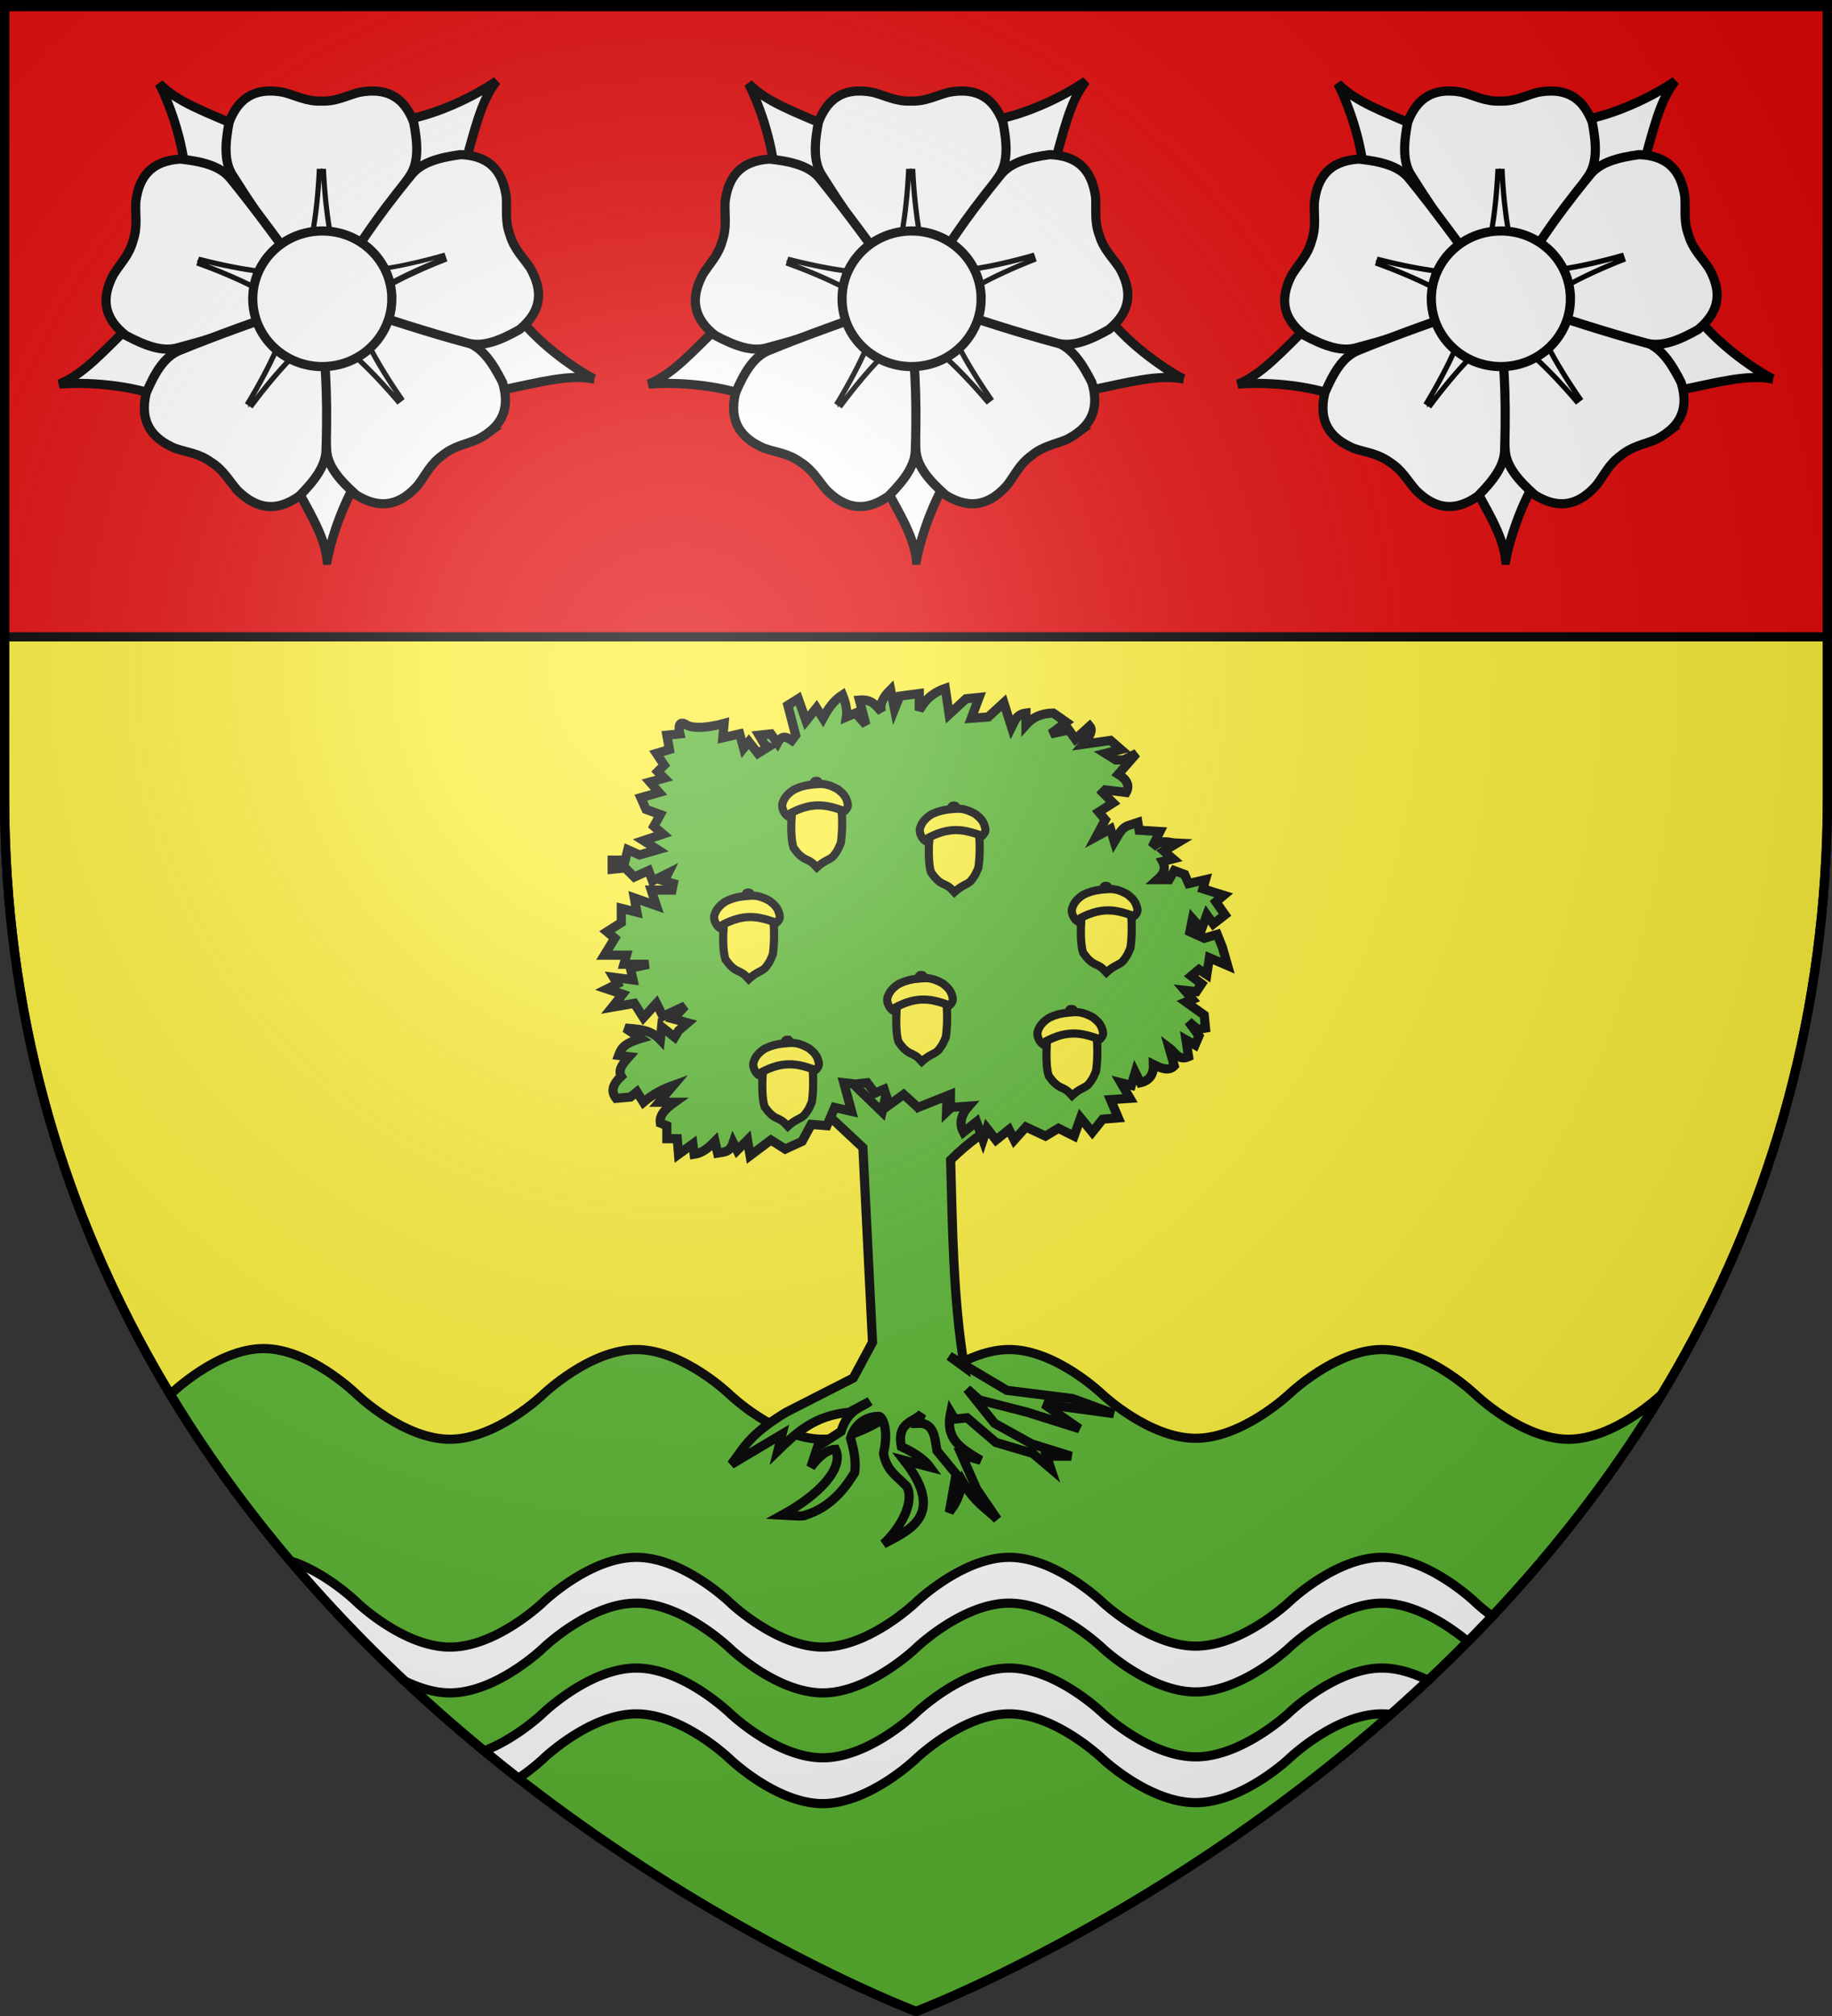
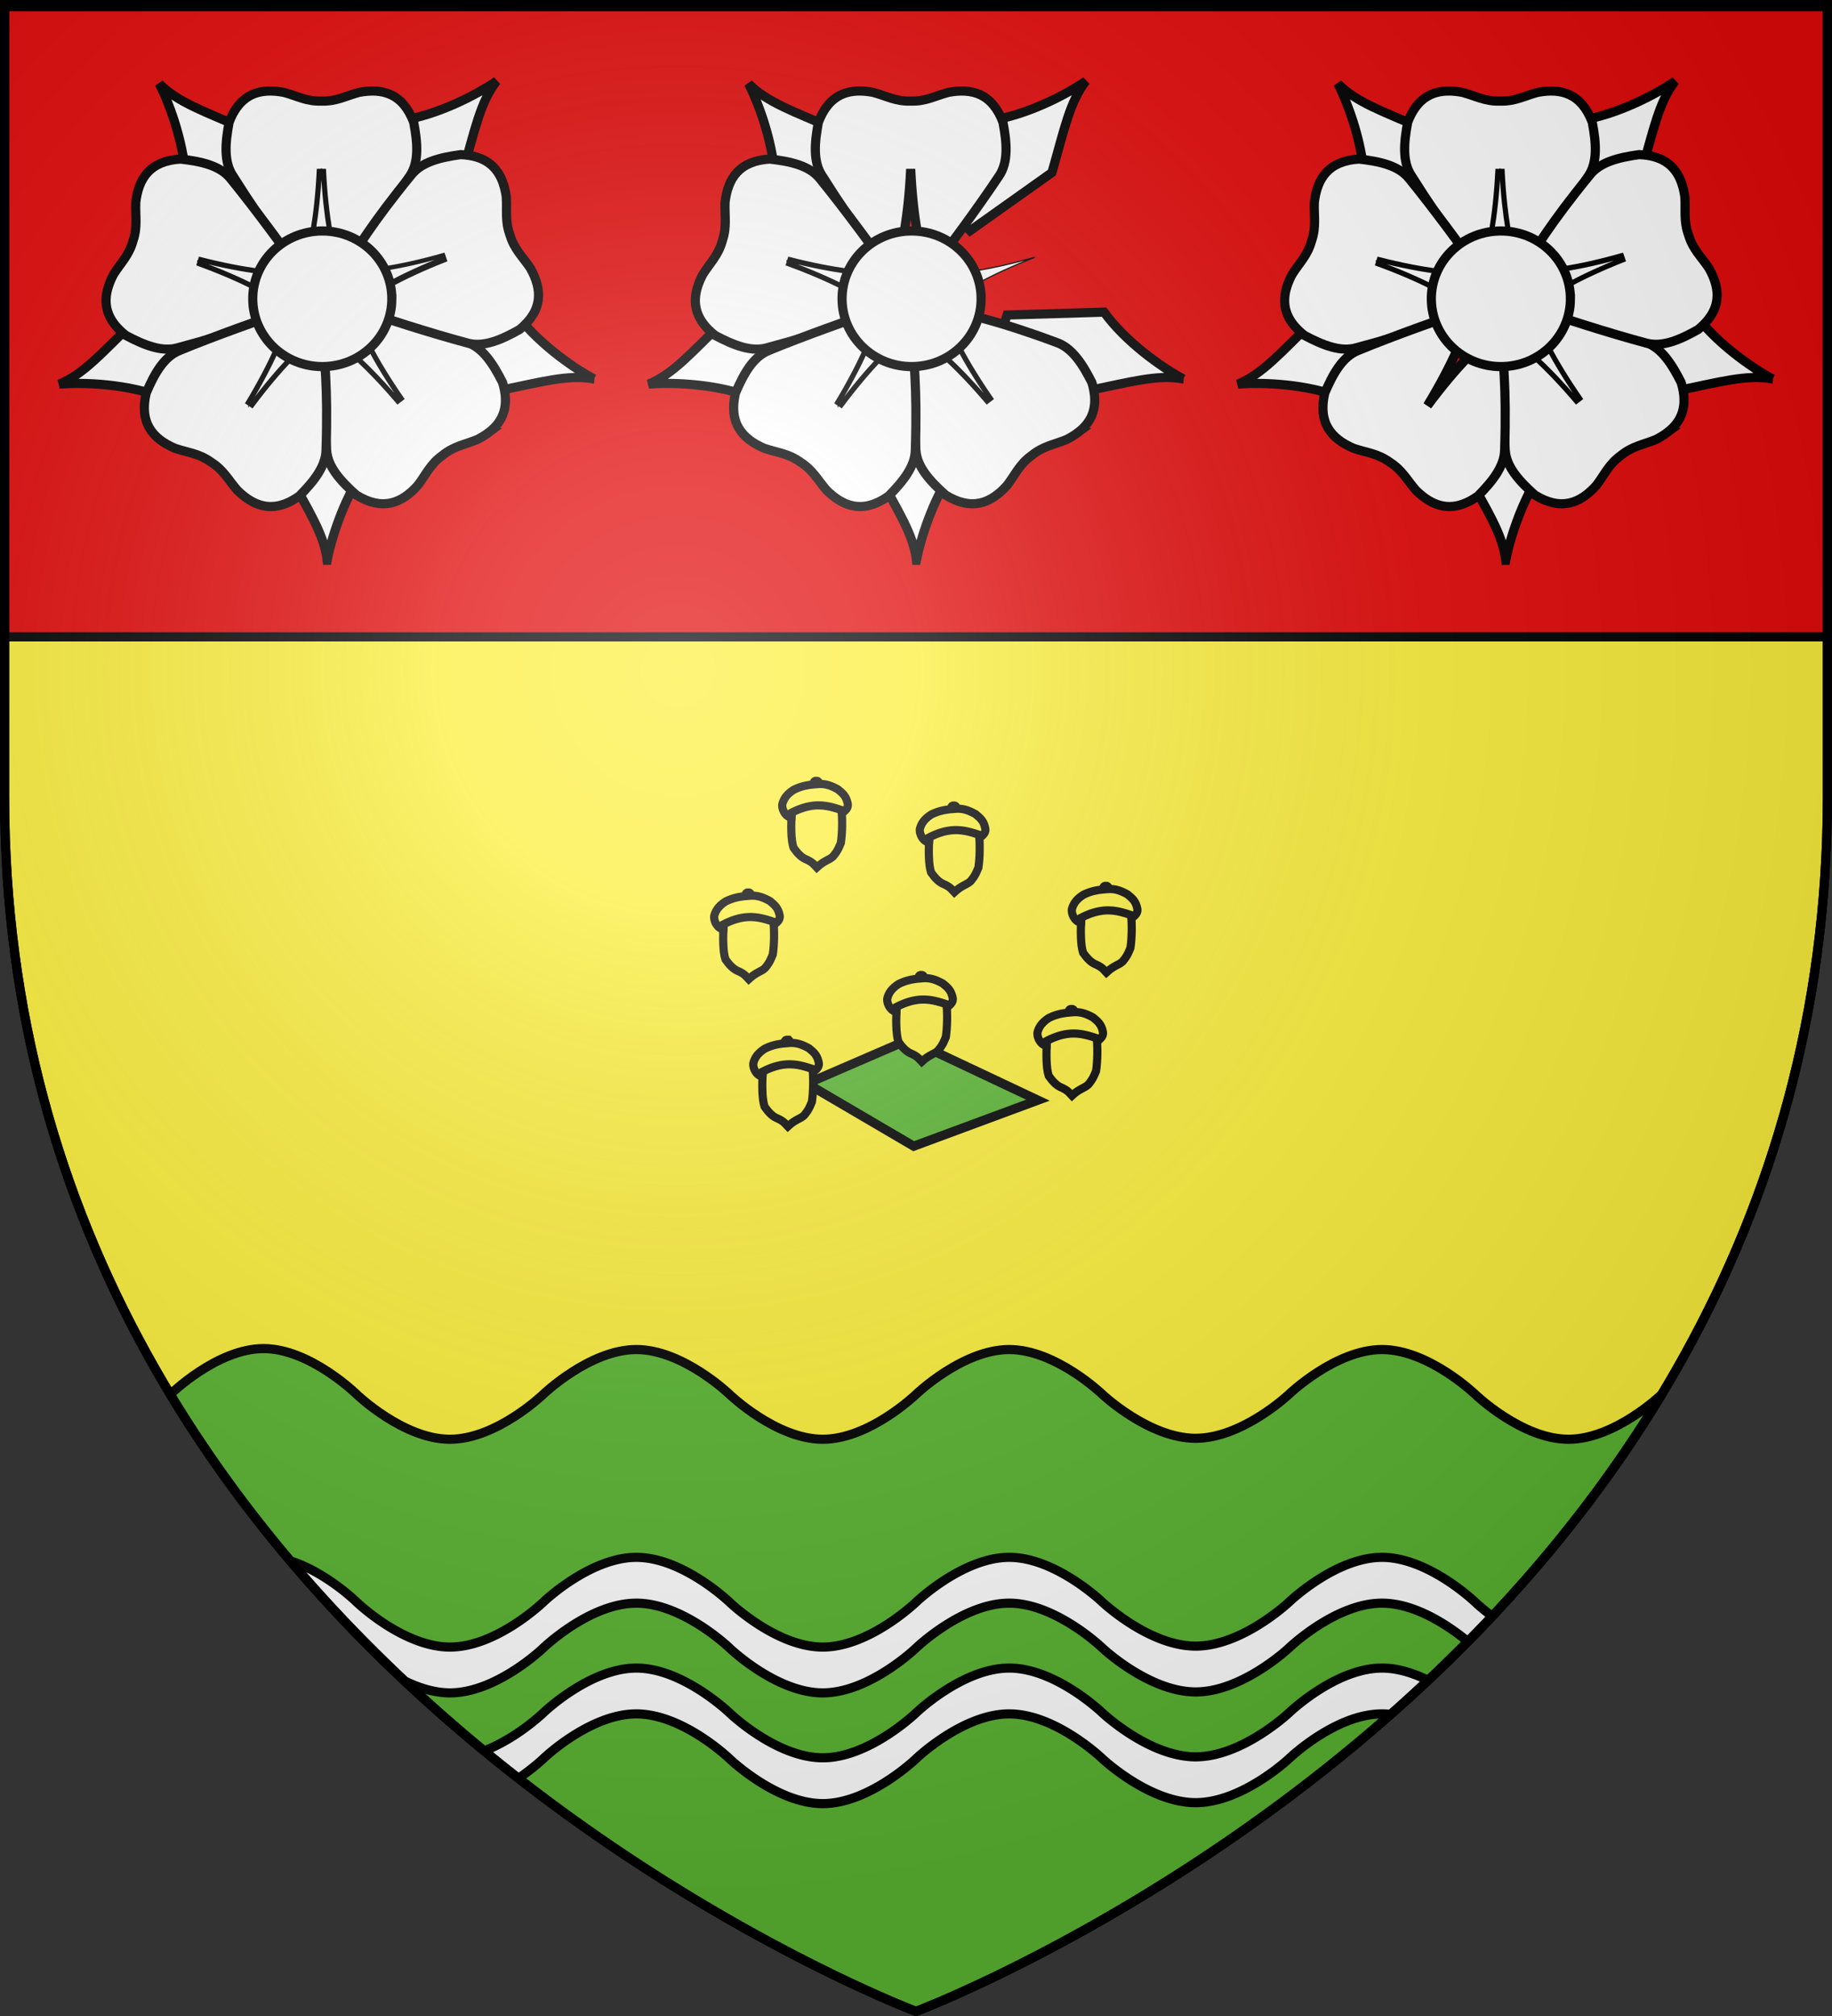
<svg xmlns="http://www.w3.org/2000/svg" xmlns:xlink="http://www.w3.org/1999/xlink" width="600" height="660" version="1.0">
  <rect width="100%" height="100%" fill="#333333" stroke="none" />
  <defs>
    <linearGradient id="b">
      <stop offset="0" style="stop-color:white;stop-opacity:.314" />
      <stop offset=".19" style="stop-color:white;stop-opacity:.251" />
      <stop offset=".6" style="stop-color:#6b6b6b;stop-opacity:.125" />
      <stop offset="1" style="stop-color:black;stop-opacity:.125" />
    </linearGradient>
    <linearGradient id="a">
      <stop offset="0" style="stop-color:#fd0000;stop-opacity:1" />
      <stop offset=".5" style="stop-color:#e77275;stop-opacity:.659" />
      <stop offset="1" style="stop-color:black;stop-opacity:.323" />
    </linearGradient>
    <radialGradient xlink:href="#b" id="c" cx="221.445" cy="226.331" r="300" fx="221.445" fy="226.331" gradientTransform="matrix(1.353 0 0 1.349 -77.63 -85.747)" gradientUnits="userSpaceOnUse" />
  </defs>
  <g style="display:inline">
    <path d="M300 658.5s298.5-112.32 298.5-397.772V2.176H1.5v258.552C1.5 546.18 300 658.5 300 658.5z" style="fill:#fcef3c;fill-opacity:1;fill-rule:evenodd;stroke:#000;stroke-width:3;stroke-linecap:butt;stroke-linejoin:miter;stroke-opacity:1;stroke-miterlimit:4;stroke-dasharray:none" />
    <path d="M1.5 1.5v207h597V1.5H1.5z" style="opacity:1;color:#000;fill:#e20909;fill-opacity:1;fill-rule:nonzero;stroke:#000;stroke-width:3;stroke-linecap:butt;stroke-linejoin:miter;marker:none;marker-start:none;marker-mid:none;marker-end:none;stroke-miterlimit:4;stroke-dasharray:none;stroke-dashoffset:0;stroke-opacity:1;visibility:visible;display:inline;overflow:visible" />
    <path d="M55.781 456.5C141.851 598.973 300 658.5 300 658.5s158.15-59.527 244.219-202c0 0-15.264 14.688-30.528 14.688-15.263 0-30.527-14.688-30.527-14.688s-15.264-14.688-30.527-14.688c-15.264 0-30.528 14.688-30.528 14.688s-15.263 14.375-30.527 14.375c-15.264 0-30.527-14.375-30.527-14.375s-15.264-14.688-30.528-14.688C315.264 441.812 300 456.5 300 456.5s-15.264 14.688-30.527 14.688c-15.264 0-30.528-14.688-30.528-14.688s-15.263-14.688-30.527-14.688c-15.264 0-30.527 14.688-30.527 14.688s-15.264 14.688-30.528 14.688c-15.263 0-30.527-14.688-30.527-14.688s-15.264-15-30.527-15c-15.264 0-30.528 15-30.528 15z" style="opacity:1;color:#000;fill:#5ab532;fill-opacity:1;fill-rule:nonzero;stroke:#000;stroke-width:3;stroke-linecap:butt;stroke-linejoin:miter;marker:none;marker-start:none;marker-mid:none;marker-end:none;stroke-miterlimit:4;stroke-dasharray:none;stroke-dashoffset:0;stroke-opacity:1;visibility:visible;display:inline;overflow:visible" />
  </g>
  <path d="M208.406 509.844c-15.263 0-30.5 14.687-30.5 14.687s-15.267 14.688-30.531 14.688-30.531-14.688-30.531-14.688-9.91-9.75-21.75-13.531c12.059 14.232 24.694 27.317 37.5 39.344 4.547 2.199 9.657 3.875 14.781 3.875 15.264 0 30.531-14.688 30.531-14.688s15.237-14.687 30.5-14.687c15.264 0 30.531 14.687 30.531 14.687s15.268 14.688 30.532 14.688c15.263 0 30.531-14.688 30.531-14.688s15.268-14.687 30.531-14.687c15.264 0 30.531 14.687 30.531 14.687s15.268 14.375 30.532 14.375c15.263 0 30.531-14.375 30.531-14.375s15.236-14.687 30.5-14.687c11.63 0 23.215 8.503 28.094 12.562a479.774 479.774 0 0 0 8-8.281c-3.445-2.556-5.563-4.594-5.563-4.594s-15.267-14.687-30.531-14.687-30.5 14.687-30.5 14.687-15.268 14.375-30.531 14.375c-15.264 0-30.531-14.375-30.531-14.375s-15.268-14.687-30.532-14.687c-15.263 0-30.531 14.687-30.531 14.687s-15.268 14.688-30.531 14.688c-15.264 0-30.531-14.688-30.531-14.688s-15.268-14.687-30.532-14.687zm0 36.25c-15.263 0-30.5 14.687-30.5 14.687s-8.579 8.276-19.312 12.407c3.745 3.08 7.464 6.098 11.187 9 4.919-3.331 8.125-6.407 8.125-6.407s15.237-14.687 30.5-14.687c15.264 0 30.531 14.687 30.531 14.687s15.268 14.688 30.532 14.688c15.263 0 30.531-14.688 30.531-14.688s15.268-14.687 30.531-14.687c15.264 0 30.531 14.687 30.531 14.687s15.268 14.375 30.532 14.375c15.263 0 30.531-14.375 30.531-14.375s15.236-14.687 30.5-14.687c.943 0 1.873.05 2.813.156h.03a515.937 515.937 0 0 0 12.22-11.156c-4.616-2.266-9.835-4-15.063-4-15.264 0-30.5 14.687-30.5 14.687s-15.268 14.375-30.531 14.375c-15.264 0-30.531-14.375-30.531-14.375s-15.268-14.687-30.532-14.687c-15.263 0-30.531 14.687-30.531 14.687s-15.268 14.688-30.531 14.688c-15.264 0-30.531-14.688-30.531-14.688s-15.268-14.687-30.532-14.687z" style="opacity:1;color:#000;fill:#fff;fill-opacity:1;fill-rule:nonzero;stroke:#000;stroke-width:3;stroke-linecap:butt;stroke-linejoin:miter;marker:none;marker-start:none;marker-mid:none;marker-end:none;stroke-miterlimit:4;stroke-dasharray:none;stroke-dashoffset:0;stroke-opacity:1;visibility:visible;display:inline;overflow:visible" />
  <g style="display:inline">
    <path d="m259.19 354.75 34.954 20.49 40.678-15.065-42.185-19.888-33.447 14.464z" style="fill:#5ab532;fill-opacity:1;fill-rule:evenodd;stroke:#000;stroke-width:3;stroke-linecap:butt;stroke-linejoin:miter;stroke-miterlimit:4;stroke-dasharray:none;stroke-opacity:1" transform="translate(5.104)" />
-     <path d="m269.874 350.56-6.286 12.123 13.919 13.02 3.143 63.756-6.286 11.674-22 11.224c-12.311 7.413-13.999 11.927-17.96 17.062l16.613-9.878-1.347 5.388c5.94-5.769 11.913-11.51 23.347-12.572l6.735-3.591c-2.862 2.267-6.987 2.376-9.429 9.877l-7.633 4.94-2.245 6.734c2.694-3.637 5.388-5.743 8.082-5.837 2.866 6.07-5.11 14.778-17.51 21.551 3.569.205 7.486.48 7.633 0 8.66-2.662 13.38-9.39 16.163-13.918.514-3.742-.27-7.483-1.347-11.225 1.448-5.22 5.687-7.294 9.429-7.184 1.099.33 3.15 4.48 1.347 12.123 1.09 5.772 4.397 7.423 7.632 10.776 2.674 5.152-2.02 13.722-7.632 18.857 7.822-4.244 21.015-9.141 6.734-27.388l8.531 2.245c-1.625-2.245-4.59-4.49-9.428-6.735-1.514-7.976 3.895-7.877 6.734-10.776l-1.347 3.143c5.362-.272 5.578 4.6 6.286 8.98l6.286 7.633-2.245 12.571c1.355-2.299 2.393-2.38 4.49-9.877 3.741 6.55 7.483 8.47 11.225 12.122l-6.735-9.877-4.94-11.225 6.287 1.796c-6.831-4.045-11.731-6.98-9.878-15.715l1.347 2.245 4.04-.449 9.43 8.082 12.122 3.592 5.837 4.939-1.347-4.041h8.082l-13.02-4.04-12.123-6.736-8.98-11.224 4.04 3.592 15.715 4.04 17.062 5.388-11.674-8.081 22.898 3.142-13.47-4.938-21.55-2.694-18.858-11.225 4.939 3.592c-3.714-22.599-3.858-45.198-4.49-67.797 6.091-6.002 11.292-9.331 16.612-13.02l-9.428-10.776-8.53 8.082.448-14.368-9.878 12.123-7.632-15.266-4.041 17.51-13.919-13.469z" style="fill:#5ab532;fill-opacity:1;fill-rule:evenodd;stroke:#000;stroke-width:3;stroke-linecap:butt;stroke-linejoin:miter;stroke-miterlimit:4;stroke-dasharray:none;stroke-opacity:1" transform="translate(5.104)" />
-     <path d="m275.08 354.89-3.835-.427 2.557 9.375-5.54-1.278-2.557 5.965-5.113-.426-2.983 5.54-5.54 2.557-4.687-2.983-6.818 5.114-.853-5.114-3.409 3.409-1.278-2.557c-1.139 3.4-3.211 3.066-5.114 3.41l-.852-3.836c-1.988 1.99-4.04 3.852-6.818 4.261l-.426-3.409-4.688 3.41-.426-5.114h-3.409v-4.262l-2.13-.852c-.423-2.769 1.939-4.842 4.687-6.818h-5.114l4.688-5.54c-3.267 1.168-6.534 2.773-9.801 5.54l-2.131-3.41-2.13 1.705-4.688.427c-1.922-2.415-.91-4.83 1.704-7.245-1.237-2.13.657-4.261 2.557-6.392l-3.409-.426c.713-1.846 1.077-3.693 7.244-5.54l-5.113-3.409c4.061.373 8.218.367 11.505 3.836l.426-4.262 4.262 3.41 1.278-2.131 2.983-2.557-4.687-1.279 3.835-4.26-7.244 3.408-2.131-4.261-4.261 4.687-2.983-4.687-7.245 1.278 3.41-4.261-5.114-1.705 3.409-1.704-1.279-2.13 6.392.851-.852-3.835 5.966-1.278h-8.096l.852-2.983h-7.244l3.409-5.54-2.557-2.13 4.687-2.983v-4.688l5.114 1.278-.852-4.687 7.244 2.557-1.705-5.114h6.819l.426-2.13-2.983-.853 1.278-2.557-5.114 2.557-1.278-3.409-4.687 2.13-2.983-2.982-4.262.426v-2.983h4.262l.852-3.409 3.835 1.705 5.966-1.705-4.687-2.983 6.392-2.13-2.983-2.557 2.13-3.836-4.687-1.704-1.705-3.835 5.966-1.705-2.983-3.409 4.688-1.278-2.13-2.131 2.13-2.13-2.557-3.836 4.261-1.278-.852-4.688 4.261-.426s-1.278-5.113 2.131-2.983c3.41 2.13 12.358-.426 12.358-.426l-.426 4.688 5.54-1.279 1.278 4.688 1.704-2.131 2.983 3.835 3.41-2.13c-1.604-.67-2.117-2.43-2.984-3.836l3.836-.426 2.13 2.983c1.563-2.904 3.125-1.868 4.688-.852l1.278-1.705-2.557-9.8 3.41-2.131 2.556 7.244 3.41-4.262 2.13 3.41c1.545-2.85 3.264-5.613 6.392-7.67 1.346 3.334 1.532 5.508 1.278 7.243l2.983-1.278 3.41 3.835-2.131-8.096c4.063-.37 5.5 1.886 7.244 3.835-.77-2.415.546-4.83 2.983-7.244l1.278 6.392 1.705-4.262 6.392-.852v5.54c2.37-4.3 5.355-6.135 8.523-7.245l1.278 8.523 5.54-5.113 4.261-.427-2.557 6.819 5.54-.427 5.114-4.687 2.556 8.096c1-1.937 1.407-4.27 4.688-4.687v3.835c2.188-2.47 5.153-3.775 8.949-3.835l4.261 2.983-5.114 3.835 5.966-1.278 2.131 2.983 4.687-4.262c1.265 1.495-.222 3.678-2.13 5.966l8.949-1.278 3.409 2.983-5.114 1.278 3.41 2.13h2.556l4.261-2.13-5.966 6.818c2.645 1.63 3.92 3.534 2.557 5.966l-6.818-.852-.852.852 3.409 3.41-4.688 2.982 2.131 2.557-2.983 5.54 4.688-2.557 1.278 4.261c1.345-2.206 2.254-4.848 5.114-5.54l2.556-.852.427 2.557 6.818.426-2.557 5.114c3.306-2.856 5.528-1.373 8.096-1.279l-4.26 2.557 2.982 2.557-3.409.852c1.321 2.461.165 4.303-1.705 5.966h3.836l1.704-2.983 3.41 1.279 1.278 2.983 5.54-1.279-.853 2.983 6.818 2.13-2.557 2.131 2.983 4.262-3.835 2.983-2.13-2.983-1.705 4.687-2.983-3.409-.852 4.261 4.687 2.131 4.262-1.278 1.704 4.261 1.705 5.966-5.966-2.557-.852 5.54-2.557-1.705-2.557 2.131 3.409 2.557-1.705 2.557-3.835-.426 2.557 2.982-2.13.853 5.965 4.261.426 4.261-2.556.427-2.983-2.557 3.409 4.687-1.279 2.983-2.983-1.704.853 5.54c-3.375 1.493-4.474-1.566-6.392-2.984l1.704 5.966c-1.769 1.874-4.259.863-6.818-.426.103 3.132-1.152 5.244-4.261 5.966l-1.705-3.41-1.278 4.262-3.41-.852 2.984 5.114-6.392.426 2.556 5.966-5.113.426-3.41 4.261-3.834-4.687-2.131 5.966-5.114-2.557-4.261 2.557-6.392-2.983-3.835 4.26-1.705-3.408-4.261 3.409-2.983-3.835-1.278 3.835-2.131-5.966-4.261 3.41c-1.51-2.842-.804-5.683 1.704-8.524l-5.966.427v-4.262l-10.653 4.262-4.688-4.262-4.687 3.41-1.705-5.114-2.983 1.278-2.556-3.409-3.836.426z" style="fill:#5ab532;fill-opacity:1;fill-rule:evenodd;stroke:#000;stroke-width:3;stroke-linecap:butt;stroke-linejoin:miter;stroke-miterlimit:4;stroke-dasharray:none;stroke-opacity:1" transform="translate(5.104)" />
    <g style="fill:#fcef3c;fill-opacity:1;stroke:#000;stroke-width:17.926;stroke-miterlimit:4;stroke-dasharray:none;stroke-opacity:1">
      <path d="M169.706-64.867c-2.4 32.915-2.125 65.533 3.535 82.328 7.737 10.798 15.4 19.796 25.76 24.749 17.202 7.205 19.433 12.747 25.253 18.687 17.44-15.996 26.72-15.824 35.86-24.243 11.55-13.817 13.232-21.055 17.173-29.8 3.453-23.233 3.439-51.517 1.515-74.751-36.365-17.86-72.73-18.16-109.096 3.03z" style="fill:#fcef3c;fill-opacity:1;fill-rule:evenodd;stroke:#000;stroke-width:17.926;stroke-linecap:butt;stroke-linejoin:miter;stroke-miterlimit:4;stroke-dasharray:none;stroke-opacity:1" transform="matrix(.149 0 0 .149 211.78 311.481)" />
      <path d="M222.243-129.502a4.511 4.511 0 0 0-4.532 4.531v3.407c-21.089 1.81-33.756 6.765-43.968 11.75-9.741 6.408-21.128 15.2-25.25 32.312-1.148 13.438 9.875 28.829 20.187 28.281l1.02-10.593c46.03-23.313 75.178-16.652 107.074-6.063l4.062 6.563c7.812-5.7 13.936-12.025 11.094-21.719-3.725-16.624-12.792-22.56-21.219-29.781-18.073-9.898-29.182-12.215-41.906-11.594v-2.563a4.511 4.511 0 0 0-4.531-4.53h-2.031z" style="fill:#fcef3c;fill-opacity:1;fill-rule:evenodd;stroke:#000;stroke-width:17.926;stroke-linecap:butt;stroke-linejoin:miter;stroke-miterlimit:4;stroke-dasharray:none;stroke-opacity:1" transform="matrix(.149 0 0 .149 211.78 311.481)" />
    </g>
    <g style="fill:#fcef3c;fill-opacity:1;stroke:#000;stroke-width:17.926;stroke-miterlimit:4;stroke-dasharray:none;stroke-opacity:1;display:inline">
      <path d="M169.706-64.867c-2.4 32.915-2.125 65.533 3.535 82.328 7.737 10.798 15.4 19.796 25.76 24.749 17.202 7.205 19.433 12.747 25.253 18.687 17.44-15.996 26.72-15.824 35.86-24.243 11.55-13.817 13.232-21.055 17.173-29.8 3.453-23.233 3.439-51.517 1.515-74.751-36.365-17.86-72.73-18.16-109.096 3.03z" style="fill:#fcef3c;fill-opacity:1;fill-rule:evenodd;stroke:#000;stroke-width:17.926;stroke-linecap:butt;stroke-linejoin:miter;stroke-miterlimit:4;stroke-dasharray:none;stroke-opacity:1" transform="matrix(.149 0 0 .149 234.072 274.926)" />
      <path d="M222.243-129.502a4.511 4.511 0 0 0-4.532 4.531v3.407c-21.089 1.81-33.756 6.765-43.968 11.75-9.741 6.408-21.128 15.2-25.25 32.312-1.148 13.438 9.875 28.829 20.187 28.281l1.02-10.593c46.03-23.313 75.178-16.652 107.074-6.063l4.062 6.563c7.812-5.7 13.936-12.025 11.094-21.719-3.725-16.624-12.792-22.56-21.219-29.781-18.073-9.898-29.182-12.215-41.906-11.594v-2.563a4.511 4.511 0 0 0-4.531-4.53h-2.031z" style="fill:#fcef3c;fill-opacity:1;fill-rule:evenodd;stroke:#000;stroke-width:17.926;stroke-linecap:butt;stroke-linejoin:miter;stroke-miterlimit:4;stroke-dasharray:none;stroke-opacity:1" transform="matrix(.149 0 0 .149 234.072 274.926)" />
    </g>
    <g style="fill:#fcef3c;fill-opacity:1;stroke:#000;stroke-width:17.926;stroke-miterlimit:4;stroke-dasharray:none;stroke-opacity:1;display:inline">
      <path d="M169.706-64.867c-2.4 32.915-2.125 65.533 3.535 82.328 7.737 10.798 15.4 19.796 25.76 24.749 17.202 7.205 19.433 12.747 25.253 18.687 17.44-15.996 26.72-15.824 35.86-24.243 11.55-13.817 13.232-21.055 17.173-29.8 3.453-23.233 3.439-51.517 1.515-74.751-36.365-17.86-72.73-18.16-109.096 3.03z" style="fill:#fcef3c;fill-opacity:1;fill-rule:evenodd;stroke:#000;stroke-width:17.926;stroke-linecap:butt;stroke-linejoin:miter;stroke-miterlimit:4;stroke-dasharray:none;stroke-opacity:1" transform="matrix(.149 0 0 .149 224.588 359.693)" />
      <path d="M222.243-129.502a4.511 4.511 0 0 0-4.532 4.531v3.407c-21.089 1.81-33.756 6.765-43.968 11.75-9.741 6.408-21.128 15.2-25.25 32.312-1.148 13.438 9.875 28.829 20.187 28.281l1.02-10.593c46.03-23.313 75.178-16.652 107.074-6.063l4.062 6.563c7.812-5.7 13.936-12.025 11.094-21.719-3.725-16.624-12.792-22.56-21.219-29.781-18.073-9.898-29.182-12.215-41.906-11.594v-2.563a4.511 4.511 0 0 0-4.531-4.53h-2.031z" style="fill:#fcef3c;fill-opacity:1;fill-rule:evenodd;stroke:#000;stroke-width:17.926;stroke-linecap:butt;stroke-linejoin:miter;stroke-miterlimit:4;stroke-dasharray:none;stroke-opacity:1" transform="matrix(.149 0 0 .149 224.588 359.693)" />
    </g>
    <g style="fill:#fcef3c;fill-opacity:1;stroke:#000;stroke-width:17.926;stroke-miterlimit:4;stroke-dasharray:none;stroke-opacity:1;display:inline">
      <path d="M169.706-64.867c-2.4 32.915-2.125 65.533 3.535 82.328 7.737 10.798 15.4 19.796 25.76 24.749 17.202 7.205 19.433 12.747 25.253 18.687 17.44-15.996 26.72-15.824 35.86-24.243 11.55-13.817 13.232-21.055 17.173-29.8 3.453-23.233 3.439-51.517 1.515-74.751-36.365-17.86-72.73-18.16-109.096 3.03z" style="fill:#fcef3c;fill-opacity:1;fill-rule:evenodd;stroke:#000;stroke-width:17.926;stroke-linecap:butt;stroke-linejoin:miter;stroke-miterlimit:4;stroke-dasharray:none;stroke-opacity:1" transform="matrix(.149 0 0 .149 279.123 283.019)" />
      <path d="M222.243-129.502a4.511 4.511 0 0 0-4.532 4.531v3.407c-21.089 1.81-33.756 6.765-43.968 11.75-9.741 6.408-21.128 15.2-25.25 32.312-1.148 13.438 9.875 28.829 20.187 28.281l1.02-10.593c46.03-23.313 75.178-16.652 107.074-6.063l4.062 6.563c7.812-5.7 13.936-12.025 11.094-21.719-3.725-16.624-12.792-22.56-21.219-29.781-18.073-9.898-29.182-12.215-41.906-11.594v-2.563a4.511 4.511 0 0 0-4.531-4.53h-2.031z" style="fill:#fcef3c;fill-opacity:1;fill-rule:evenodd;stroke:#000;stroke-width:17.926;stroke-linecap:butt;stroke-linejoin:miter;stroke-miterlimit:4;stroke-dasharray:none;stroke-opacity:1" transform="matrix(.149 0 0 .149 279.123 283.019)" />
    </g>
    <g style="fill:#fcef3c;fill-opacity:1;stroke:#000;stroke-width:17.926;stroke-miterlimit:4;stroke-dasharray:none;stroke-opacity:1;display:inline">
      <path d="M169.706-64.867c-2.4 32.915-2.125 65.533 3.535 82.328 7.737 10.798 15.4 19.796 25.76 24.749 17.202 7.205 19.433 12.747 25.253 18.687 17.44-15.996 26.72-15.824 35.86-24.243 11.55-13.817 13.232-21.055 17.173-29.8 3.453-23.233 3.439-51.517 1.515-74.751-36.365-17.86-72.73-18.16-109.096 3.03z" style="fill:#fcef3c;fill-opacity:1;fill-rule:evenodd;stroke:#000;stroke-width:17.926;stroke-linecap:butt;stroke-linejoin:miter;stroke-miterlimit:4;stroke-dasharray:none;stroke-opacity:1" transform="matrix(.149 0 0 .149 328.917 309.307)" />
      <path d="M222.243-129.502a4.511 4.511 0 0 0-4.532 4.531v3.407c-21.089 1.81-33.756 6.765-43.968 11.75-9.741 6.408-21.128 15.2-25.25 32.312-1.148 13.438 9.875 28.829 20.187 28.281l1.02-10.593c46.03-23.313 75.178-16.652 107.074-6.063l4.062 6.563c7.812-5.7 13.936-12.025 11.094-21.719-3.725-16.624-12.792-22.56-21.219-29.781-18.073-9.898-29.182-12.215-41.906-11.594v-2.563a4.511 4.511 0 0 0-4.531-4.53h-2.031z" style="fill:#fcef3c;fill-opacity:1;fill-rule:evenodd;stroke:#000;stroke-width:17.926;stroke-linecap:butt;stroke-linejoin:miter;stroke-miterlimit:4;stroke-dasharray:none;stroke-opacity:1" transform="matrix(.149 0 0 .149 328.917 309.307)" />
    </g>
    <g style="fill:#fcef3c;fill-opacity:1;stroke:#000;stroke-width:17.926;stroke-miterlimit:4;stroke-dasharray:none;stroke-opacity:1;display:inline">
      <path d="M169.706-64.867c-2.4 32.915-2.125 65.533 3.535 82.328 7.737 10.798 15.4 19.796 25.76 24.749 17.202 7.205 19.433 12.747 25.253 18.687 17.44-15.996 26.72-15.824 35.86-24.243 11.55-13.817 13.232-21.055 17.173-29.8 3.453-23.233 3.439-51.517 1.515-74.751-36.365-17.86-72.73-18.16-109.096 3.03z" style="fill:#fcef3c;fill-opacity:1;fill-rule:evenodd;stroke:#000;stroke-width:17.926;stroke-linecap:butt;stroke-linejoin:miter;stroke-miterlimit:4;stroke-dasharray:none;stroke-opacity:1" transform="matrix(.149 0 0 .149 317.654 349.616)" />
      <path d="M222.243-129.502a4.511 4.511 0 0 0-4.532 4.531v3.407c-21.089 1.81-33.756 6.765-43.968 11.75-9.741 6.408-21.128 15.2-25.25 32.312-1.148 13.438 9.875 28.829 20.187 28.281l1.02-10.593c46.03-23.313 75.178-16.652 107.074-6.063l4.062 6.563c7.812-5.7 13.936-12.025 11.094-21.719-3.725-16.624-12.792-22.56-21.219-29.781-18.073-9.898-29.182-12.215-41.906-11.594v-2.563a4.511 4.511 0 0 0-4.531-4.53h-2.031z" style="fill:#fcef3c;fill-opacity:1;fill-rule:evenodd;stroke:#000;stroke-width:17.926;stroke-linecap:butt;stroke-linejoin:miter;stroke-miterlimit:4;stroke-dasharray:none;stroke-opacity:1" transform="matrix(.149 0 0 .149 317.654 349.616)" />
    </g>
    <g style="fill:#fcef3c;fill-opacity:1;stroke:#000;stroke-width:17.926;stroke-miterlimit:4;stroke-dasharray:none;stroke-opacity:1;display:inline">
      <path d="M169.706-64.867c-2.4 32.915-2.125 65.533 3.535 82.328 7.737 10.798 15.4 19.796 25.76 24.749 17.202 7.205 19.433 12.747 25.253 18.687 17.44-15.996 26.72-15.824 35.86-24.243 11.55-13.817 13.232-21.055 17.173-29.8 3.453-23.233 3.439-51.517 1.515-74.751-36.365-17.86-72.73-18.16-109.096 3.03z" style="fill:#fcef3c;fill-opacity:1;fill-rule:evenodd;stroke:#000;stroke-width:17.926;stroke-linecap:butt;stroke-linejoin:miter;stroke-miterlimit:4;stroke-dasharray:none;stroke-opacity:1" transform="matrix(.149 0 0 .149 268.453 338.495)" />
      <path d="M222.243-129.502a4.511 4.511 0 0 0-4.532 4.531v3.407c-21.089 1.81-33.756 6.765-43.968 11.75-9.741 6.408-21.128 15.2-25.25 32.312-1.148 13.438 9.875 28.829 20.187 28.281l1.02-10.593c46.03-23.313 75.178-16.652 107.074-6.063l4.062 6.563c7.812-5.7 13.936-12.025 11.094-21.719-3.725-16.624-12.792-22.56-21.219-29.781-18.073-9.898-29.182-12.215-41.906-11.594v-2.563a4.511 4.511 0 0 0-4.531-4.53h-2.031z" style="fill:#fcef3c;fill-opacity:1;fill-rule:evenodd;stroke:#000;stroke-width:17.926;stroke-linecap:butt;stroke-linejoin:miter;stroke-miterlimit:4;stroke-dasharray:none;stroke-opacity:1" transform="matrix(.149 0 0 .149 268.453 338.495)" />
    </g>
  </g>
  <g style="display:inline">
    <path d="M213.57 132.392c-8.189-4.353-21.164-13.681-28.893-24.36l-35.375 1.054-3.6 10.983 32.569 16.71c16.032-3.257 25.941-6.144 35.3-4.387zM116.251 198.501c1.742-9.11 6.823-24.26 14.743-34.797l-11.45-33.487-11.557-.197-6.348 36.05c7.844 14.356 13.528 22.971 14.612 32.431zM18.56 134.28c9.24-.783 25.201.02 37.485 4.802l29.152-20.066-2.93-11.18-36.425 3.619c-11.706 11.429-18.466 19.227-27.283 22.825zM178.045 23.796c-7.638 5.26-21.898 12.472-34.937 14.407l-15.376 31.876 8.086 8.258 29.843-21.195c4.503-15.728 6.51-25.852 12.384-33.346zM55.008 24.724c4.214 8.262 9.498 23.344 9.709 36.523l29.588 19.418 9.246-6.935-17.105-32.362c-15.003-6.523-24.777-9.839-31.438-16.644z" style="fill:#fff;fill-opacity:1;fill-rule:evenodd;stroke:#000;stroke-width:3.34;stroke-linecap:butt;stroke-linejoin:miter;stroke-miterlimit:4;stroke-dasharray:none;stroke-opacity:1" transform="matrix(.898 0 0 .898 2.758 5.174)" />
    <path d="M95.682 27.422c-6.603-.06-11.99 2.926-15.188 11.376-1.412 7.427-2.009 14.45 1.363 19.487 12.245 19.567 18.706 26.678 26.734 37.162 2.156-11.373 4.647-20.738 5.555-39.593.909 18.855 3.4 28.22 5.555 39.593 9.084-12.302 18.319-24.53 26.74-37.162 3.372-5.037 2.77-12.06 1.358-19.487-3.937-10.4-11.187-12.522-19.942-10.877-4.786 1.289-8.252 3.324-13.59 3.175h-.234c-5.34.149-8.811-1.886-13.598-3.175-1.641-.309-3.23-.485-4.753-.499z" style="fill:#fff;fill-opacity:1;fill-rule:evenodd;stroke:#000;stroke-width:3.34;stroke-linecap:butt;stroke-linejoin:miter;stroke-miterlimit:4;stroke-dasharray:none;stroke-opacity:1" transform="matrix(.898 0 0 .898 2.758 5.174)" />
    <path d="M114.146 55.854c-.908 18.855-3.4 28.22-5.555 39.593-.031-.041-.063-.079-.095-.12l.013.24h11.104l.025-.448c-2.14-11.225-4.592-20.593-5.492-39.265z" style="fill:#fff;fill-opacity:1;fill-rule:evenodd;stroke:#000;stroke-width:.45;stroke-linecap:butt;stroke-linejoin:miter;stroke-miterlimit:4;stroke-dasharray:none;stroke-opacity:1" transform="matrix(.898 0 0 .898 2.758 5.174)" />
    <path d="M36.463 98.66c-2.006 6.291-.744 12.32 6.385 17.87 6.68 3.541 13.214 6.185 19.021 4.45 22.31-5.923 31.012-9.997 43.398-14.572-10.23-5.417-18.442-10.562-36.188-16.996 18.283 4.698 27.966 5.083 39.468 6.38-9.072-12.31-18.028-24.743-27.612-36.518-3.816-4.709-10.704-6.206-18.218-7.05-11.099.691-15.266 6.992-16.279 15.842-.182 4.954.74 8.866-.978 13.923l-.003.01-.065.211-.001.002c-1.434 5.145-4.404 7.861-7.048 12.054-.78 1.477-1.417 2.943-1.88 4.394z" style="fill:#fff;fill-opacity:1;fill-rule:evenodd;stroke:#000;stroke-width:3.34;stroke-linecap:butt;stroke-linejoin:miter;stroke-miterlimit:4;stroke-dasharray:none;stroke-opacity:1" transform="matrix(.898 0 0 .898 2.758 5.174)" />
    <path d="M69.079 89.412c17.746 6.434 25.959 11.579 36.188 16.996l-.142.055.233.059 3.278-10.61-.421-.156c-11.357-1.268-21.03-1.691-39.136-6.344z" style="fill:#fff;fill-opacity:1;fill-rule:evenodd;stroke:#000;stroke-width:.45;stroke-linecap:butt;stroke-linejoin:miter;stroke-miterlimit:4;stroke-dasharray:none;stroke-opacity:1" transform="matrix(.898 0 0 .898 2.758 5.174)" />
    <path d="M175.114 151.95c5.27-3.977 7.721-9.627 5.107-18.275-3.409-6.75-7.217-12.68-12.96-14.617-21.634-8.048-31.09-9.747-43.845-13.165 5.223 10.33 8.957 19.272 19.73 34.773-12.214-14.393-19.897-20.3-28.538-28 .298 15.289.43 30.61 1.454 45.76.397 6.047 5.156 11.247 10.803 16.275 9.46 5.844 16.5 3.107 22.438-3.533 3.01-3.94 4.516-7.665 8.839-10.802l.008-.007.175-.135h.002c4.142-3.373 8.135-3.875 12.715-5.771 1.49-.757 2.856-1.585 4.072-2.503z" style="fill:#fff;fill-opacity:1;fill-rule:evenodd;stroke:#000;stroke-width:3.34;stroke-linecap:butt;stroke-linejoin:miter;stroke-miterlimit:4;stroke-dasharray:none;stroke-opacity:1" transform="matrix(.898 0 0 .898 2.758 5.174)" />
    <path d="M143.146 140.666c-10.773-15.5-14.507-24.443-19.73-34.773l.148.037-.156-.182-8.803 6.768.253.37c8.54 7.594 16.193 13.526 28.288 27.78z" style="fill:#fff;fill-opacity:1;fill-rule:evenodd;stroke:#000;stroke-width:.45;stroke-linecap:butt;stroke-linejoin:miter;stroke-miterlimit:4;stroke-dasharray:none;stroke-opacity:1" transform="matrix(.898 0 0 .898 2.758 5.174)" />
    <path d="M87.153 176.029c5.446 3.733 11.583 4.26 18.95-.969 5.316-5.377 9.729-10.873 9.74-16.934.752-23.07-.644-32.577-1.458-45.756-8.133 8.236-15.425 14.62-26.697 29.762 9.764-16.156 12.92-25.318 17.476-35.96-14.402 5.144-28.887 10.14-42.924 15.927-5.608 2.3-9.025 8.464-11.997 15.417-2.534 10.827 2.3 16.633 10.484 20.15 4.691 1.601 8.703 1.845 13.051 4.947l.01.005.183.124v.001c4.515 2.855 6.261 6.48 9.515 10.22 1.19 1.172 2.41 2.204 3.667 3.066z" style="fill:#fff;fill-opacity:1;fill-rule:evenodd;stroke:#000;stroke-width:3.34;stroke-linecap:butt;stroke-linejoin:miter;stroke-miterlimit:4;stroke-dasharray:none;stroke-opacity:1" transform="matrix(.898 0 0 .898 2.758 5.174)" />
    <path d="M87.688 142.132c11.272-15.142 18.564-21.526 26.697-29.762l.011.152.124-.206-9.216-6.194-.271.358c-4.485 10.51-7.676 19.653-17.345 35.652z" style="fill:#fff;fill-opacity:1;fill-rule:evenodd;stroke:#000;stroke-width:.45;stroke-linecap:butt;stroke-linejoin:miter;stroke-miterlimit:4;stroke-dasharray:none;stroke-opacity:1" transform="matrix(.898 0 0 .898 2.758 5.174)" />
    <path d="M180.525 61.353c-2.057-6.274-6.61-10.422-15.64-10.747-7.488 1.04-14.332 2.723-18.024 7.53-14.618 17.863-19.287 26.261-26.65 37.223 11.465-1.599 21.135-2.237 39.288-7.412-17.572 6.897-25.647 12.255-35.731 17.937 14.563 4.668 29.102 9.503 43.767 13.437 5.85 1.583 12.31-1.237 18.896-4.952 8.592-7.058 8.282-14.606 3.92-22.374-2.752-4.122-5.79-6.754-7.358-11.86l-.004-.01-.071-.208v-.002c-1.85-5.01-1.033-8.951-1.344-13.899-.234-1.654-.575-3.215-1.05-4.663z" style="fill:#fff;fill-opacity:1;fill-rule:evenodd;stroke:#000;stroke-width:3.34;stroke-linecap:butt;stroke-linejoin:miter;stroke-miterlimit:4;stroke-dasharray:none;stroke-opacity:1" transform="matrix(.898 0 0 .898 2.758 5.174)" />
    <g style="fill:#fff;fill-opacity:1">
      <path d="M469.438 156.219c-4.498 93.339-16.83 139.7-27.5 196-.156-.203-.314-.391-.47-.594l.063 1.188H496.5l.125-2.22c-10.599-55.567-22.733-101.94-27.188-194.374z" style="fill:#fff;fill-opacity:1;fill-rule:evenodd;stroke:#000;stroke-width:2.227;stroke-linecap:butt;stroke-linejoin:miter;stroke-miterlimit:4;stroke-dasharray:none;stroke-opacity:1" transform="scale(.181) rotate(71.331 422.75 543.697)" />
    </g>
    <path d="M139.835 103.164c.004 13.653-11.352 24.723-25.36 24.723-14.01 0-25.365-11.07-25.362-24.723-.003-13.653 11.352-24.722 25.361-24.722 14.01 0 25.365 11.07 25.36 24.722z" style="fill:#fff;fill-opacity:1;fill-rule:evenodd;stroke:#000;stroke-width:3.34;stroke-miterlimit:4;stroke-dasharray:none;stroke-opacity:1" transform="matrix(.898 0 0 .898 2.758 5.174)" />
  </g>
  <g style="display:inline">
    <path d="M213.57 132.392c-8.189-4.353-21.164-13.681-28.893-24.36l-35.375 1.054-3.6 10.983 32.569 16.71c16.032-3.257 25.941-6.144 35.3-4.387zM116.251 198.501c1.742-9.11 6.823-24.26 14.743-34.797l-11.45-33.487-11.557-.197-6.348 36.05c7.844 14.356 13.528 22.971 14.612 32.431zM18.56 134.28c9.24-.783 25.201.02 37.485 4.802l29.152-20.066-2.93-11.18-36.425 3.619c-11.706 11.429-18.466 19.227-27.283 22.825zM178.045 23.796c-7.638 5.26-21.898 12.472-34.937 14.407l-15.376 31.876 8.086 8.258 29.843-21.195c4.503-15.728 6.51-25.852 12.384-33.346zM55.008 24.724c4.214 8.262 9.498 23.344 9.709 36.523l29.588 19.418 9.246-6.935-17.105-32.362c-15.003-6.523-24.777-9.839-31.438-16.644z" style="fill:#fff;fill-opacity:1;fill-rule:evenodd;stroke:#000;stroke-width:3.34;stroke-linecap:butt;stroke-linejoin:miter;stroke-miterlimit:4;stroke-dasharray:none;stroke-opacity:1" transform="matrix(.898 0 0 .898 195.758 5.174)" />
    <path d="M95.682 27.422c-6.603-.06-11.99 2.926-15.188 11.376-1.412 7.427-2.009 14.45 1.363 19.487 12.245 19.567 18.706 26.678 26.734 37.162 2.156-11.373 4.647-20.738 5.555-39.593.909 18.855 3.4 28.22 5.555 39.593 9.084-12.302 18.319-24.53 26.74-37.162 3.372-5.037 2.77-12.06 1.358-19.487-3.937-10.4-11.187-12.522-19.942-10.877-4.786 1.289-8.252 3.324-13.59 3.175h-.234c-5.34.149-8.811-1.886-13.598-3.175-1.641-.309-3.23-.485-4.753-.499z" style="fill:#fff;fill-opacity:1;fill-rule:evenodd;stroke:#000;stroke-width:3.34;stroke-linecap:butt;stroke-linejoin:miter;stroke-miterlimit:4;stroke-dasharray:none;stroke-opacity:1" transform="matrix(.898 0 0 .898 195.758 5.174)" />
-     <path d="M114.146 55.854c-.908 18.855-3.4 28.22-5.555 39.593-.031-.041-.063-.079-.095-.12l.013.24h11.104l.025-.448c-2.14-11.225-4.592-20.593-5.492-39.265z" style="fill:#fff;fill-opacity:1;fill-rule:evenodd;stroke:#000;stroke-width:.45;stroke-linecap:butt;stroke-linejoin:miter;stroke-miterlimit:4;stroke-dasharray:none;stroke-opacity:1" transform="matrix(.898 0 0 .898 195.758 5.174)" />
    <path d="M36.463 98.66c-2.006 6.291-.744 12.32 6.385 17.87 6.68 3.541 13.214 6.185 19.021 4.45 22.31-5.923 31.012-9.997 43.398-14.572-10.23-5.417-18.442-10.562-36.188-16.996 18.283 4.698 27.966 5.083 39.468 6.38-9.072-12.31-18.028-24.743-27.612-36.518-3.816-4.709-10.704-6.206-18.218-7.05-11.099.691-15.266 6.992-16.279 15.842-.182 4.954.74 8.866-.978 13.923l-.003.01-.065.211-.001.002c-1.434 5.145-4.404 7.861-7.048 12.054-.78 1.477-1.417 2.943-1.88 4.394z" style="fill:#fff;fill-opacity:1;fill-rule:evenodd;stroke:#000;stroke-width:3.34;stroke-linecap:butt;stroke-linejoin:miter;stroke-miterlimit:4;stroke-dasharray:none;stroke-opacity:1" transform="matrix(.898 0 0 .898 195.758 5.174)" />
    <path d="M69.079 89.412c17.746 6.434 25.959 11.579 36.188 16.996l-.142.055.233.059 3.278-10.61-.421-.156c-11.357-1.268-21.03-1.691-39.136-6.344z" style="fill:#fff;fill-opacity:1;fill-rule:evenodd;stroke:#000;stroke-width:.45;stroke-linecap:butt;stroke-linejoin:miter;stroke-miterlimit:4;stroke-dasharray:none;stroke-opacity:1" transform="matrix(.898 0 0 .898 195.758 5.174)" />
    <path d="M175.114 151.95c5.27-3.977 7.721-9.627 5.107-18.275-3.409-6.75-7.217-12.68-12.96-14.617-21.634-8.048-31.09-9.747-43.845-13.165 5.223 10.33 8.957 19.272 19.73 34.773-12.214-14.393-19.897-20.3-28.538-28 .298 15.289.43 30.61 1.454 45.76.397 6.047 5.156 11.247 10.803 16.275 9.46 5.844 16.5 3.107 22.438-3.533 3.01-3.94 4.516-7.665 8.839-10.802l.008-.007.175-.135h.002c4.142-3.373 8.135-3.875 12.715-5.771 1.49-.757 2.856-1.585 4.072-2.503z" style="fill:#fff;fill-opacity:1;fill-rule:evenodd;stroke:#000;stroke-width:3.34;stroke-linecap:butt;stroke-linejoin:miter;stroke-miterlimit:4;stroke-dasharray:none;stroke-opacity:1" transform="matrix(.898 0 0 .898 195.758 5.174)" />
    <path d="M143.146 140.666c-10.773-15.5-14.507-24.443-19.73-34.773l.148.037-.156-.182-8.803 6.768.253.37c8.54 7.594 16.193 13.526 28.288 27.78z" style="fill:#fff;fill-opacity:1;fill-rule:evenodd;stroke:#000;stroke-width:.45;stroke-linecap:butt;stroke-linejoin:miter;stroke-miterlimit:4;stroke-dasharray:none;stroke-opacity:1" transform="matrix(.898 0 0 .898 195.758 5.174)" />
    <path d="M87.153 176.029c5.446 3.733 11.583 4.26 18.95-.969 5.316-5.377 9.729-10.873 9.74-16.934.752-23.07-.644-32.577-1.458-45.756-8.133 8.236-15.425 14.62-26.697 29.762 9.764-16.156 12.92-25.318 17.476-35.96-14.402 5.144-28.887 10.14-42.924 15.927-5.608 2.3-9.025 8.464-11.997 15.417-2.534 10.827 2.3 16.633 10.484 20.15 4.691 1.601 8.703 1.845 13.051 4.947l.01.005.183.124v.001c4.515 2.855 6.261 6.48 9.515 10.22 1.19 1.172 2.41 2.204 3.667 3.066z" style="fill:#fff;fill-opacity:1;fill-rule:evenodd;stroke:#000;stroke-width:3.34;stroke-linecap:butt;stroke-linejoin:miter;stroke-miterlimit:4;stroke-dasharray:none;stroke-opacity:1" transform="matrix(.898 0 0 .898 195.758 5.174)" />
    <path d="M87.688 142.132c11.272-15.142 18.564-21.526 26.697-29.762l.011.152.124-.206-9.216-6.194-.271.358c-4.485 10.51-7.676 19.653-17.345 35.652z" style="fill:#fff;fill-opacity:1;fill-rule:evenodd;stroke:#000;stroke-width:.45;stroke-linecap:butt;stroke-linejoin:miter;stroke-miterlimit:4;stroke-dasharray:none;stroke-opacity:1" transform="matrix(.898 0 0 .898 195.758 5.174)" />
-     <path d="M180.525 61.353c-2.057-6.274-6.61-10.422-15.64-10.747-7.488 1.04-14.332 2.723-18.024 7.53-14.618 17.863-19.287 26.261-26.65 37.223 11.465-1.599 21.135-2.237 39.288-7.412-17.572 6.897-25.647 12.255-35.731 17.937 14.563 4.668 29.102 9.503 43.767 13.437 5.85 1.583 12.31-1.237 18.896-4.952 8.592-7.058 8.282-14.606 3.92-22.374-2.752-4.122-5.79-6.754-7.358-11.86l-.004-.01-.071-.208v-.002c-1.85-5.01-1.033-8.951-1.344-13.899-.234-1.654-.575-3.215-1.05-4.663z" style="fill:#fff;fill-opacity:1;fill-rule:evenodd;stroke:#000;stroke-width:3.34;stroke-linecap:butt;stroke-linejoin:miter;stroke-miterlimit:4;stroke-dasharray:none;stroke-opacity:1" transform="matrix(.898 0 0 .898 195.758 5.174)" />
    <g style="fill:#fff;fill-opacity:1">
      <path d="M469.438 156.219c-4.498 93.339-16.83 139.7-27.5 196-.156-.203-.314-.391-.47-.594l.063 1.188H496.5l.125-2.22c-10.599-55.567-22.733-101.94-27.188-194.374z" style="fill:#fff;fill-opacity:1;fill-rule:evenodd;stroke:#000;stroke-width:2.227;stroke-linecap:butt;stroke-linejoin:miter;stroke-miterlimit:4;stroke-dasharray:none;stroke-opacity:1" transform="matrix(.058 .172 -.172 .058 338.597 -5.597)" />
    </g>
    <path d="M139.835 103.164c.004 13.653-11.352 24.723-25.36 24.723-14.01 0-25.365-11.07-25.362-24.723-.003-13.653 11.352-24.722 25.361-24.722 14.01 0 25.365 11.07 25.36 24.722z" style="fill:#fff;fill-opacity:1;fill-rule:evenodd;stroke:#000;stroke-width:3.34;stroke-miterlimit:4;stroke-dasharray:none;stroke-opacity:1" transform="matrix(.898 0 0 .898 195.758 5.174)" />
  </g>
  <g style="display:inline">
    <path d="M213.57 132.392c-8.189-4.353-21.164-13.681-28.893-24.36l-35.375 1.054-3.6 10.983 32.569 16.71c16.032-3.257 25.941-6.144 35.3-4.387zM116.251 198.501c1.742-9.11 6.823-24.26 14.743-34.797l-11.45-33.487-11.557-.197-6.348 36.05c7.844 14.356 13.528 22.971 14.612 32.431zM18.56 134.28c9.24-.783 25.201.02 37.485 4.802l29.152-20.066-2.93-11.18-36.425 3.619c-11.706 11.429-18.466 19.227-27.283 22.825zM178.045 23.796c-7.638 5.26-21.898 12.472-34.937 14.407l-15.376 31.876 8.086 8.258 29.843-21.195c4.503-15.728 6.51-25.852 12.384-33.346zM55.008 24.724c4.214 8.262 9.498 23.344 9.709 36.523l29.588 19.418 9.246-6.935-17.105-32.362c-15.003-6.523-24.777-9.839-31.438-16.644z" style="fill:#fff;fill-opacity:1;fill-rule:evenodd;stroke:#000;stroke-width:3.34;stroke-linecap:butt;stroke-linejoin:miter;stroke-miterlimit:4;stroke-dasharray:none;stroke-opacity:1" transform="matrix(.898 0 0 .898 388.758 5.174)" />
    <path d="M95.682 27.422c-6.603-.06-11.99 2.926-15.188 11.376-1.412 7.427-2.009 14.45 1.363 19.487 12.245 19.567 18.706 26.678 26.734 37.162 2.156-11.373 4.647-20.738 5.555-39.593.909 18.855 3.4 28.22 5.555 39.593 9.084-12.302 18.319-24.53 26.74-37.162 3.372-5.037 2.77-12.06 1.358-19.487-3.937-10.4-11.187-12.522-19.942-10.877-4.786 1.289-8.252 3.324-13.59 3.175h-.234c-5.34.149-8.811-1.886-13.598-3.175-1.641-.309-3.23-.485-4.753-.499z" style="fill:#fff;fill-opacity:1;fill-rule:evenodd;stroke:#000;stroke-width:3.34;stroke-linecap:butt;stroke-linejoin:miter;stroke-miterlimit:4;stroke-dasharray:none;stroke-opacity:1" transform="matrix(.898 0 0 .898 388.758 5.174)" />
    <path d="M114.146 55.854c-.908 18.855-3.4 28.22-5.555 39.593-.031-.041-.063-.079-.095-.12l.013.24h11.104l.025-.448c-2.14-11.225-4.592-20.593-5.492-39.265z" style="fill:#fff;fill-opacity:1;fill-rule:evenodd;stroke:#000;stroke-width:.45;stroke-linecap:butt;stroke-linejoin:miter;stroke-miterlimit:4;stroke-dasharray:none;stroke-opacity:1" transform="matrix(.898 0 0 .898 388.758 5.174)" />
    <path d="M36.463 98.66c-2.006 6.291-.744 12.32 6.385 17.87 6.68 3.541 13.214 6.185 19.021 4.45 22.31-5.923 31.012-9.997 43.398-14.572-10.23-5.417-18.442-10.562-36.188-16.996 18.283 4.698 27.966 5.083 39.468 6.38-9.072-12.31-18.028-24.743-27.612-36.518-3.816-4.709-10.704-6.206-18.218-7.05-11.099.691-15.266 6.992-16.279 15.842-.182 4.954.74 8.866-.978 13.923l-.003.01-.065.211-.001.002c-1.434 5.145-4.404 7.861-7.048 12.054-.78 1.477-1.417 2.943-1.88 4.394z" style="fill:#fff;fill-opacity:1;fill-rule:evenodd;stroke:#000;stroke-width:3.34;stroke-linecap:butt;stroke-linejoin:miter;stroke-miterlimit:4;stroke-dasharray:none;stroke-opacity:1" transform="matrix(.898 0 0 .898 388.758 5.174)" />
    <path d="M69.079 89.412c17.746 6.434 25.959 11.579 36.188 16.996l-.142.055.233.059 3.278-10.61-.421-.156c-11.357-1.268-21.03-1.691-39.136-6.344z" style="fill:#fff;fill-opacity:1;fill-rule:evenodd;stroke:#000;stroke-width:.45;stroke-linecap:butt;stroke-linejoin:miter;stroke-miterlimit:4;stroke-dasharray:none;stroke-opacity:1" transform="matrix(.898 0 0 .898 388.758 5.174)" />
    <path d="M175.114 151.95c5.27-3.977 7.721-9.627 5.107-18.275-3.409-6.75-7.217-12.68-12.96-14.617-21.634-8.048-31.09-9.747-43.845-13.165 5.223 10.33 8.957 19.272 19.73 34.773-12.214-14.393-19.897-20.3-28.538-28 .298 15.289.43 30.61 1.454 45.76.397 6.047 5.156 11.247 10.803 16.275 9.46 5.844 16.5 3.107 22.438-3.533 3.01-3.94 4.516-7.665 8.839-10.802l.008-.007.175-.135h.002c4.142-3.373 8.135-3.875 12.715-5.771 1.49-.757 2.856-1.585 4.072-2.503z" style="fill:#fff;fill-opacity:1;fill-rule:evenodd;stroke:#000;stroke-width:3.34;stroke-linecap:butt;stroke-linejoin:miter;stroke-miterlimit:4;stroke-dasharray:none;stroke-opacity:1" transform="matrix(.898 0 0 .898 388.758 5.174)" />
    <path d="M143.146 140.666c-10.773-15.5-14.507-24.443-19.73-34.773l.148.037-.156-.182-8.803 6.768.253.37c8.54 7.594 16.193 13.526 28.288 27.78z" style="fill:#fff;fill-opacity:1;fill-rule:evenodd;stroke:#000;stroke-width:.45;stroke-linecap:butt;stroke-linejoin:miter;stroke-miterlimit:4;stroke-dasharray:none;stroke-opacity:1" transform="matrix(.898 0 0 .898 388.758 5.174)" />
    <path d="M87.153 176.029c5.446 3.733 11.583 4.26 18.95-.969 5.316-5.377 9.729-10.873 9.74-16.934.752-23.07-.644-32.577-1.458-45.756-8.133 8.236-15.425 14.62-26.697 29.762 9.764-16.156 12.92-25.318 17.476-35.96-14.402 5.144-28.887 10.14-42.924 15.927-5.608 2.3-9.025 8.464-11.997 15.417-2.534 10.827 2.3 16.633 10.484 20.15 4.691 1.601 8.703 1.845 13.051 4.947l.01.005.183.124v.001c4.515 2.855 6.261 6.48 9.515 10.22 1.19 1.172 2.41 2.204 3.667 3.066z" style="fill:#fff;fill-opacity:1;fill-rule:evenodd;stroke:#000;stroke-width:3.34;stroke-linecap:butt;stroke-linejoin:miter;stroke-miterlimit:4;stroke-dasharray:none;stroke-opacity:1" transform="matrix(.898 0 0 .898 388.758 5.174)" />
-     <path d="M87.688 142.132c11.272-15.142 18.564-21.526 26.697-29.762l.011.152.124-.206-9.216-6.194-.271.358c-4.485 10.51-7.676 19.653-17.345 35.652z" style="fill:#fff;fill-opacity:1;fill-rule:evenodd;stroke:#000;stroke-width:.45;stroke-linecap:butt;stroke-linejoin:miter;stroke-miterlimit:4;stroke-dasharray:none;stroke-opacity:1" transform="matrix(.898 0 0 .898 388.758 5.174)" />
    <path d="M180.525 61.353c-2.057-6.274-6.61-10.422-15.64-10.747-7.488 1.04-14.332 2.723-18.024 7.53-14.618 17.863-19.287 26.261-26.65 37.223 11.465-1.599 21.135-2.237 39.288-7.412-17.572 6.897-25.647 12.255-35.731 17.937 14.563 4.668 29.102 9.503 43.767 13.437 5.85 1.583 12.31-1.237 18.896-4.952 8.592-7.058 8.282-14.606 3.92-22.374-2.752-4.122-5.79-6.754-7.358-11.86l-.004-.01-.071-.208v-.002c-1.85-5.01-1.033-8.951-1.344-13.899-.234-1.654-.575-3.215-1.05-4.663z" style="fill:#fff;fill-opacity:1;fill-rule:evenodd;stroke:#000;stroke-width:3.34;stroke-linecap:butt;stroke-linejoin:miter;stroke-miterlimit:4;stroke-dasharray:none;stroke-opacity:1" transform="matrix(.898 0 0 .898 388.758 5.174)" />
    <g style="fill:#fff;fill-opacity:1">
      <path d="M469.438 156.219c-4.498 93.339-16.83 139.7-27.5 196-.156-.203-.314-.391-.47-.594l.063 1.188H496.5l.125-2.22c-10.599-55.567-22.733-101.94-27.188-194.374z" style="fill:#fff;fill-opacity:1;fill-rule:evenodd;stroke:#000;stroke-width:2.227;stroke-linecap:butt;stroke-linejoin:miter;stroke-miterlimit:4;stroke-dasharray:none;stroke-opacity:1" transform="matrix(.058 .172 -.172 .058 531.598 -5.597)" />
    </g>
    <path d="M139.835 103.164c.004 13.653-11.352 24.723-25.36 24.723-14.01 0-25.365-11.07-25.362-24.723-.003-13.653 11.352-24.722 25.361-24.722 14.01 0 25.365 11.07 25.36 24.722z" style="fill:#fff;fill-opacity:1;fill-rule:evenodd;stroke:#000;stroke-width:3.34;stroke-miterlimit:4;stroke-dasharray:none;stroke-opacity:1" transform="matrix(.898 0 0 .898 388.758 5.174)" />
  </g>
  <path d="M300 658.5s298.5-112.32 298.5-397.772V2.176H1.5v258.552C1.5 546.18 300 658.5 300 658.5z" style="opacity:1;fill:url(#c);fill-opacity:1;fill-rule:evenodd;stroke:none;stroke-width:1px;stroke-linecap:butt;stroke-linejoin:miter;stroke-opacity:1" />
  <path d="M300 658.5S1.5 546.18 1.5 260.728V2.176h597v258.552C598.5 546.18 300 658.5 300 658.5z" style="opacity:1;fill:none;fill-opacity:1;fill-rule:evenodd;stroke:#000;stroke-width:3;stroke-linecap:butt;stroke-linejoin:miter;stroke-miterlimit:4;stroke-dasharray:none;stroke-opacity:1" />
</svg>